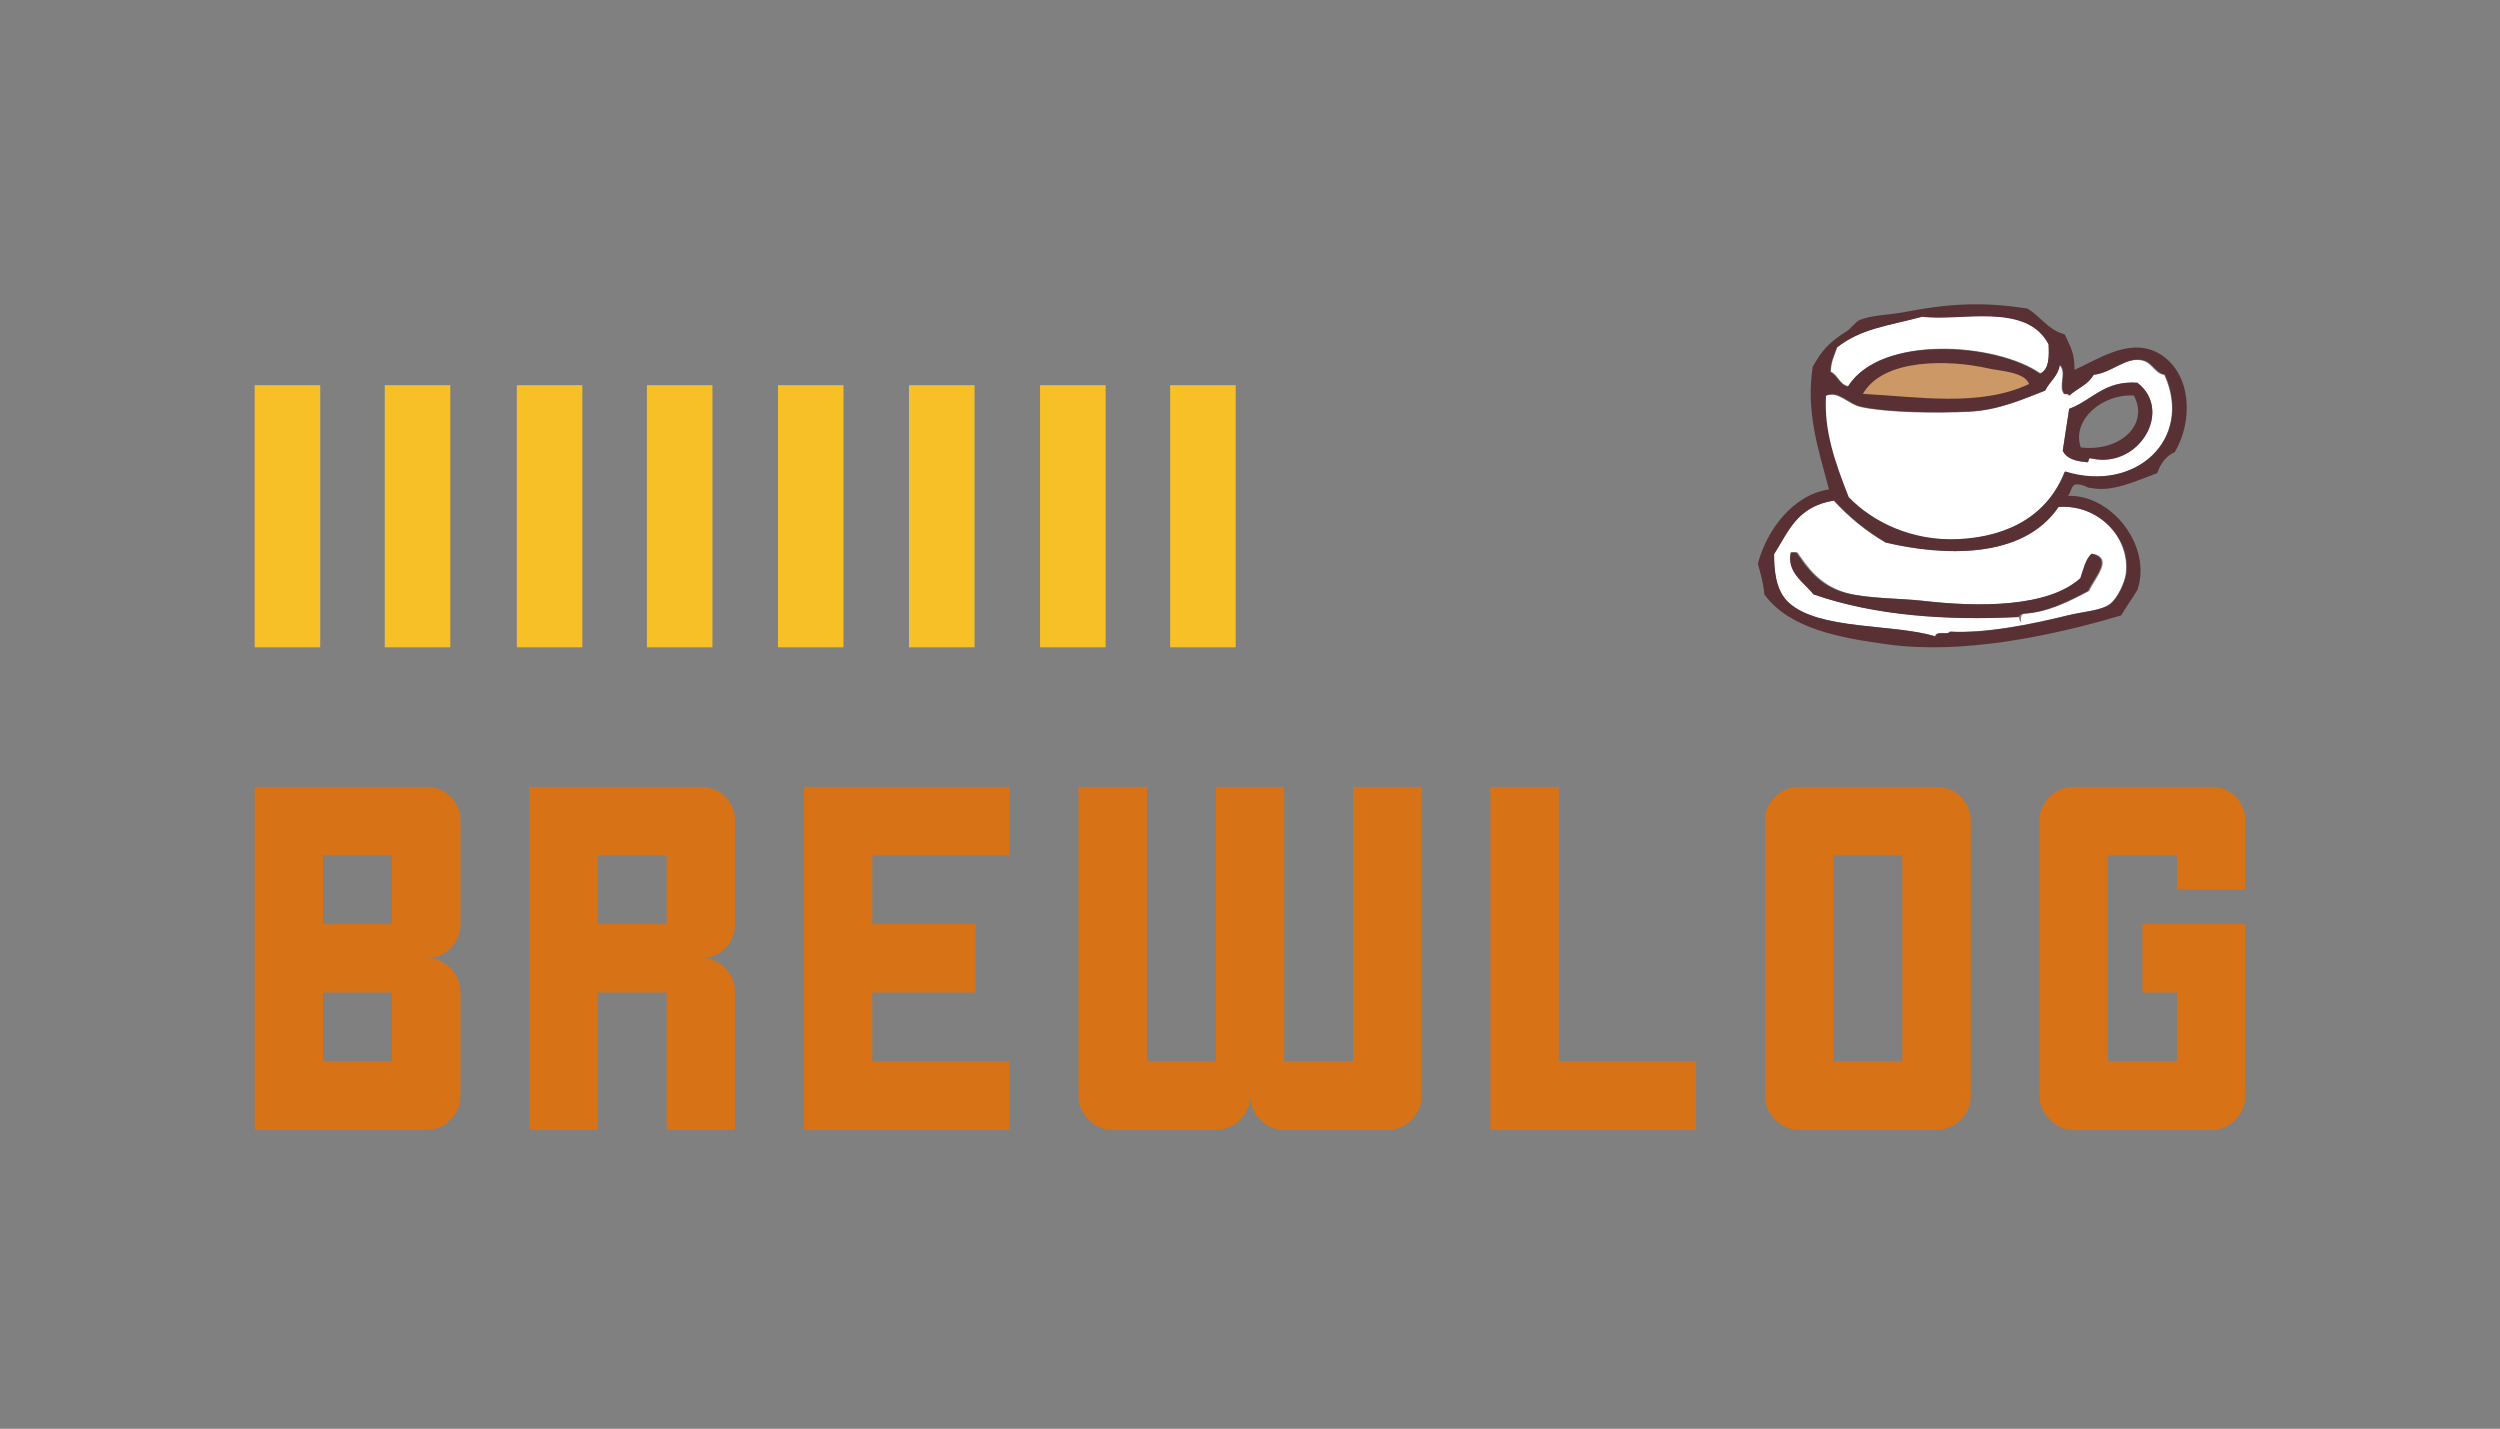
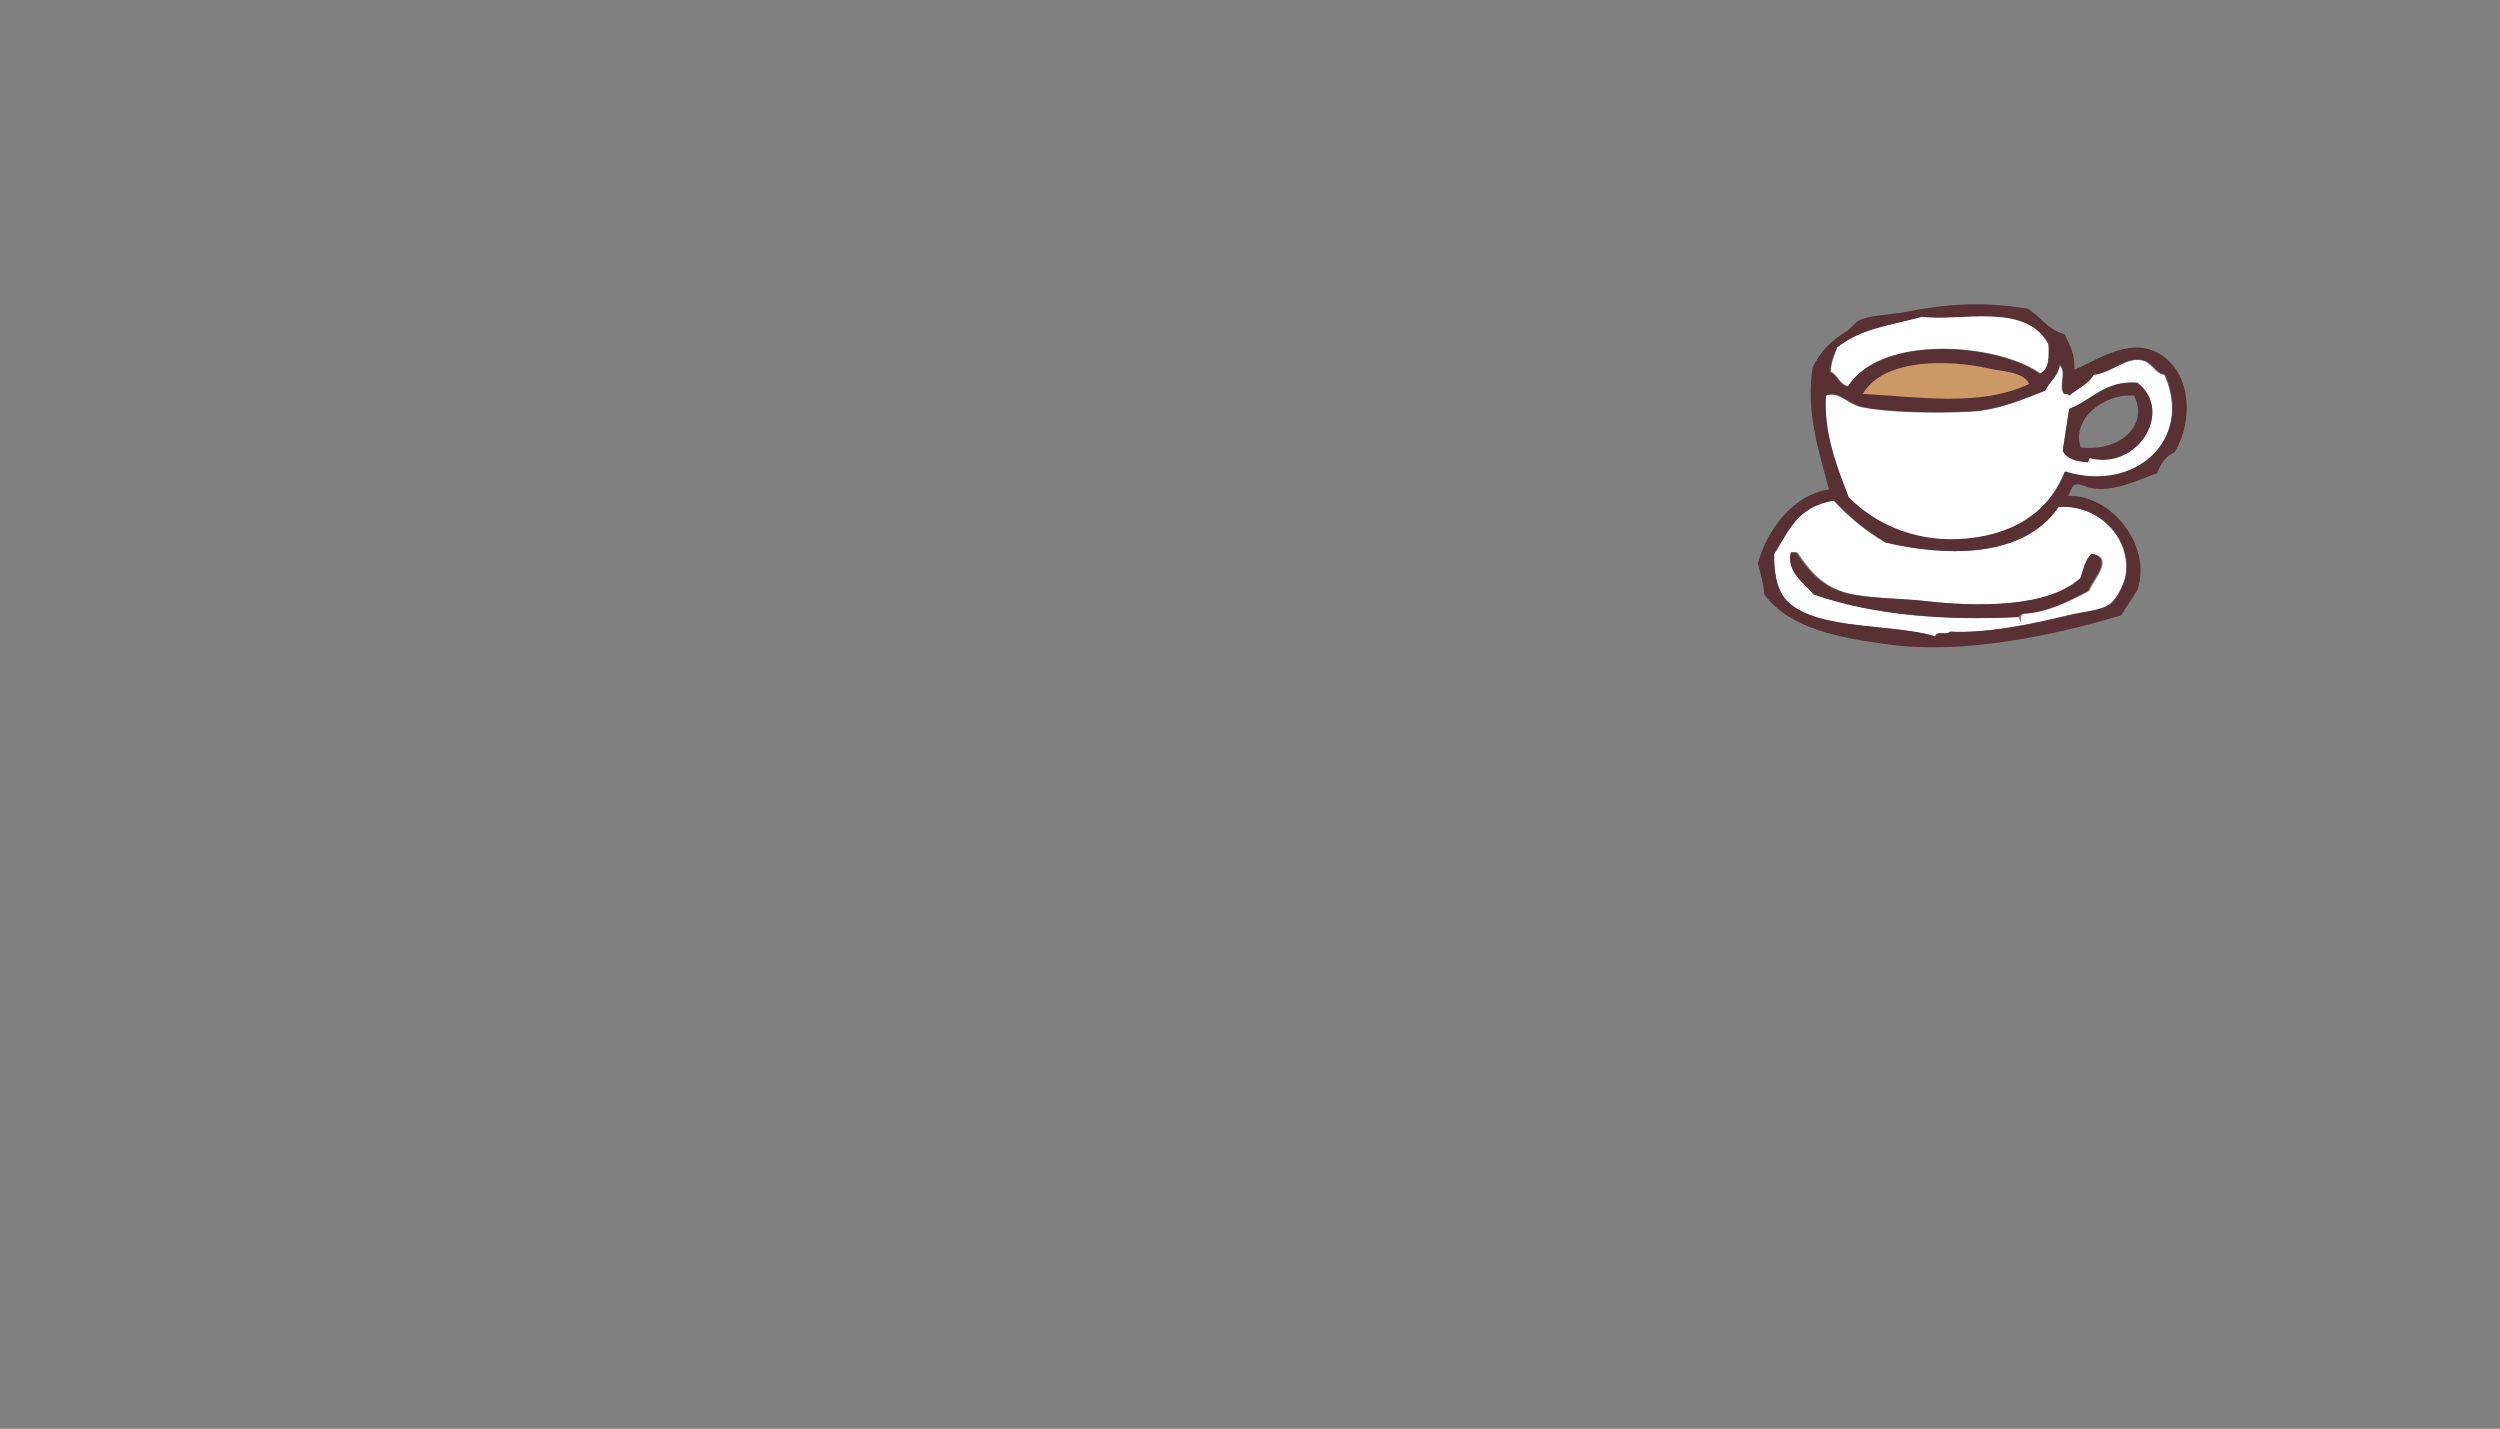
<svg xmlns="http://www.w3.org/2000/svg" version="1.1" width="4096.00" height="2341.00" viewBox="0 0 4096.0 2341.0">
  <rect x="0" y="0" width="4096.0" height="2341.0" fill="#808080" stroke="none" />
  <g id="document" transform="scale(1.0 1.0) translate(2048.0 1174.188)">
-     <path d="M-1630.7,-113.618 L-1523.33,-113.618 L-1523.33,-543.082 L-1630.7,-543.082 L-1630.7,-113.618 Z M-1417.59,-113.618 L-1310.23,-113.618 L-1310.23,-543.082 L-1417.59,-543.082 L-1417.59,-113.618 Z M-1201.23,-113.618 L-1093.87,-113.618 L-1093.87,-543.082 L-1201.23,-543.082 L-1201.23,-113.618 Z M-988.129,-113.618 L-880.763,-113.618 L-880.763,-543.082 L-988.129,-543.082 L-988.129,-113.618 Z M-773.398,-113.618 L-666.032,-113.618 L-666.032,-543.082 L-773.398,-543.082 L-773.398,-113.618 Z M-558.664,-113.618 L-451.298,-113.618 L-451.298,-543.082 L-558.664,-543.082 L-558.664,-113.618 Z M-343.933,-113.618 L-236.567,-113.618 L-236.567,-543.082 L-343.933,-543.082 L-343.933,-113.618 Z M-130.828,-113.618 L-23.462,-113.618 L-23.462,-543.082 L-130.828,-543.082 L-130.828,-113.618 Z " fill="#f8c027" fill-opacity="1.00" />
-     <path d="M-1349.32,395.591 C-1334.07,395.591 -1320.85,390.254 -1309.67,379.578 C-1298.99,368.394 -1293.65,355.177 -1293.65,339.926 C-1293.65,264.688 -1293.65,208.26 -1293.65,170.641 C-1293.65,155.39 -1298.99,142.173 -1309.67,130.989 C-1320.85,120.313 -1334.07,114.975 -1349.32,114.975 C-1424.56,114.975 -1480.99,114.975 -1518.6,114.975 C-1568.42,114.975 -1605.79,114.975 -1630.7,114.975 C-1630.7,164.795 -1630.7,202.16 -1630.7,227.069 C-1630.7,251.979 -1630.7,273.839 -1630.7,292.648 C-1630.7,311.457 -1630.7,327.217 -1630.7,339.926 C-1630.7,389.745 -1630.7,427.11 -1630.7,452.02 C-1630.7,501.839 -1630.7,539.458 -1630.7,564.876 C-1630.7,614.696 -1630.7,652.06 -1630.7,676.97 C-1580.88,676.97 -1543.51,676.97 -1518.6,676.97 C-1443.37,676.97 -1386.94,676.97 -1349.32,676.97 C-1334.07,676.97 -1320.85,671.378 -1309.67,660.194 C-1298.99,649.518 -1293.65,636.301 -1293.65,620.542 C-1293.65,545.812 -1293.65,489.638 -1293.65,452.02 C-1293.65,436.26 -1298.99,423.043 -1309.67,412.367 C-1320.85,401.183 -1334.07,395.591 -1349.32,395.591 Z M-1518.6,339.926 C-1518.6,289.598 -1518.6,251.979 -1518.6,227.069 C-1468.28,227.069 -1430.66,227.069 -1405.75,227.069 C-1405.75,268.247 -1405.75,299.257 -1405.75,320.1 C-1405.75,328.742 -1405.75,335.351 -1405.75,339.926 C-1455.57,339.926 -1493.19,339.926 -1518.6,339.926 Z M-1518.6,564.876 C-1518.6,514.548 -1518.6,476.929 -1518.6,452.02 C-1468.28,452.02 -1430.66,452.02 -1405.75,452.02 C-1405.75,493.197 -1405.75,524.207 -1405.75,545.05 C-1405.75,553.692 -1405.75,560.301 -1405.75,564.876 C-1455.57,564.876 -1493.19,564.876 -1518.6,564.876 Z M-899.42,395.591 C-884.169,395.591 -870.952,390.254 -859.768,379.578 C-849.092,368.394 -843.754,355.177 -843.754,339.926 C-843.754,264.688 -843.754,208.26 -843.754,170.641 C-843.754,155.39 -849.092,142.173 -859.768,130.989 C-870.952,120.313 -884.169,114.975 -899.42,114.975 C-974.657,114.975 -1031.09,114.975 -1068.7,114.975 C-1118.52,114.975 -1155.89,114.975 -1180.8,114.975 C-1180.8,164.795 -1180.8,208.514 -1180.8,246.133 C-1180.8,283.752 -1180.8,315.016 -1180.8,339.926 C-1180.8,389.745 -1180.8,427.11 -1180.8,452.02 C-1180.8,552.167 -1180.8,627.15 -1180.8,676.97 C-1130.98,676.97 -1093.61,676.97 -1068.7,676.97 C-1068.7,576.823 -1068.7,501.839 -1068.7,452.02 C-1018.38,452.02 -980.758,452.02 -955.848,452.02 C-955.848,552.167 -955.848,627.15 -955.848,676.97 C-906.029,676.97 -868.664,676.97 -843.754,676.97 C-843.754,576.823 -843.754,501.839 -843.754,452.02 C-843.754,436.26 -849.092,423.043 -859.768,412.367 C-870.952,401.183 -884.169,395.591 -899.42,395.591 Z M-955.848,339.926 C-1005.67,339.926 -1043.29,339.926 -1068.7,339.926 C-1068.7,289.598 -1068.7,251.979 -1068.7,227.069 C-1018.38,227.069 -980.758,227.069 -955.848,227.069 C-955.848,268.247 -955.848,299.257 -955.848,320.1 C-955.848,328.742 -955.848,335.351 -955.848,339.926 Z M-393.854,227.069 C-393.854,208.26 -393.854,170.895 -393.854,114.975 C-430.964,114.975 -505.947,114.975 -618.804,114.975 C-637.105,114.975 -674.47,114.975 -730.898,114.975 C-730.898,133.785 -730.898,171.15 -730.898,227.069 C-730.898,245.879 -730.898,283.498 -730.898,339.926 C-730.898,358.227 -730.898,395.591 -730.898,452.02 C-730.898,464.22 -730.898,479.725 -730.898,498.535 C-730.898,517.344 -730.898,539.458 -730.898,564.876 C-730.898,589.786 -730.898,627.15 -730.898,676.97 C-705.988,676.97 -668.623,676.97 -618.804,676.97 C-568.476,676.97 -493.493,676.97 -393.854,676.97 C-393.854,652.06 -393.854,614.696 -393.854,564.876 C-443.673,564.876 -518.657,564.876 -618.804,564.876 C-618.804,539.458 -618.804,501.839 -618.804,452.02 C-581.185,452.02 -524.757,452.02 -449.519,452.02 C-449.519,427.11 -449.519,389.745 -449.519,339.926 C-487.138,339.926 -543.566,339.926 -618.804,339.926 C-618.804,314.508 -618.804,276.889 -618.804,227.069 C-568.476,227.069 -493.493,227.069 -393.854,227.069 Z M-280.997,620.542 C-280.997,636.301 -275.405,649.518 -264.221,660.194 C-253.546,671.378 -240.328,676.97 -224.569,676.97 C-149.84,676.97 -93.666,676.97 -56.047,676.97 C-40.288,676.97 -27.07,671.378 -16.395,660.194 C-5.211,649.518 0.381,636.301 0.381,620.542 C0.381,636.301 5.719,649.518 16.395,660.194 C27.579,671.378 40.796,676.97 56.047,676.97 C131.285,676.97 187.713,676.97 225.332,676.97 C240.582,676.97 253.8,671.378 264.984,660.194 C275.659,649.518 280.997,636.301 280.997,620.542 C280.997,395.846 280.997,227.324 280.997,114.975 C231.178,114.975 193.813,114.975 168.903,114.975 C168.903,314.762 168.903,464.729 168.903,564.876 C119.084,564.876 81.465,564.876 56.047,564.876 C56.047,364.581 56.047,214.614 56.047,114.975 C6.227,114.975 -31.137,114.975 -56.047,114.975 C-56.047,314.762 -56.047,464.729 -56.047,564.876 C-105.866,564.876 -143.485,564.876 -168.903,564.876 C-168.903,364.581 -168.903,214.614 -168.903,114.975 C-218.723,114.975 -256.087,114.975 -280.997,114.975 C-280.997,227.324 -280.997,325.692 -280.997,410.08 C-280.997,494.468 -280.997,564.622 -280.997,620.542 Z M505.947,564.876 C505.947,489.638 505.947,339.672 505.947,114.975 C487.646,114.975 450.282,114.975 393.854,114.975 C393.854,161.745 393.854,231.899 393.854,325.437 C393.854,418.976 393.854,536.154 393.854,676.97 C398.429,676.97 407.834,676.97 422.068,676.97 C436.302,676.97 464.262,676.97 505.947,676.97 C543.566,676.97 618.55,676.97 730.898,676.97 C730.898,652.06 730.898,614.696 730.898,564.876 C681.078,564.876 606.095,564.876 505.947,564.876 Z M1180.8,170.641 C1180.8,155.39 1175.46,142.173 1164.78,130.989 C1153.6,120.313 1140.38,114.975 1125.13,114.975 C1024.99,114.975 950.002,114.975 900.182,114.975 C884.423,114.975 871.206,120.313 860.53,130.989 C849.346,142.173 843.754,155.39 843.754,170.641 C843.754,233.17 843.754,288.073 843.754,335.351 C843.754,381.611 843.754,420.247 843.754,451.257 C843.754,526.495 843.754,582.923 843.754,620.542 C843.754,636.301 849.346,649.518 860.53,660.194 C871.206,671.378 884.423,676.97 900.182,676.97 C999.821,676.97 1074.8,676.97 1125.13,676.97 C1140.38,676.97 1153.6,671.378 1164.78,660.194 C1175.46,649.518 1180.8,636.301 1180.8,620.542 C1180.8,420.755 1180.8,270.789 1180.8,170.641 Z M955.848,564.876 C955.848,489.638 955.848,433.21 955.848,395.591 C955.848,320.862 955.848,264.688 955.848,227.069 C1006.18,227.069 1043.79,227.069 1068.7,227.069 C1068.7,367.377 1068.7,472.608 1068.7,542.762 C1068.7,552.421 1068.7,559.792 1068.7,564.876 C1018.88,564.876 981.266,564.876 955.848,564.876 Z M1518.6,283.498 C1568.42,283.498 1605.79,283.498 1630.7,283.498 C1630.7,233.678 1630.7,196.059 1630.7,170.641 C1630.7,155.39 1625.36,142.173 1614.69,130.989 C1603.5,120.313 1590.28,114.975 1575.03,114.975 C1474.89,114.975 1399.9,114.975 1350.08,114.975 C1334.32,114.975 1321.11,120.313 1310.43,130.989 C1299.25,142.173 1293.65,155.39 1293.65,170.641 C1293.65,233.17 1293.65,288.073 1293.65,335.351 C1293.65,381.611 1293.65,420.247 1293.65,451.257 C1293.65,526.495 1293.65,582.923 1293.65,620.542 C1293.65,636.301 1299.25,649.518 1310.43,660.194 C1321.11,671.378 1334.32,676.97 1350.08,676.97 C1449.72,676.97 1524.71,676.97 1575.03,676.97 C1590.28,676.97 1603.5,671.378 1614.69,660.194 C1625.36,649.518 1630.7,636.301 1630.7,620.542 C1630.7,545.812 1630.7,489.638 1630.7,452.02 C1630.7,402.2 1630.7,364.836 1630.7,339.926 C1555.97,339.926 1499.8,339.926 1462.18,339.926 C1462.18,389.745 1462.18,427.11 1462.18,452.02 C1487.09,452.02 1505.9,452.02 1518.6,452.02 C1518.6,501.839 1518.6,539.458 1518.6,564.876 C1468.79,564.876 1431.17,564.876 1405.75,564.876 C1405.75,414.909 1405.75,302.307 1405.75,227.069 C1456.08,227.069 1493.7,227.069 1518.6,227.069 C1518.6,251.979 1518.6,270.789 1518.6,283.498 Z " fill="#d87216" fill-opacity="1.00" />
    <g>
      <path d="M1295.08,-562.59 C1309.12,-568.908 1309.12,-589.266 1309.12,-611.027 C1272.62,-680.525 1163.11,-647.531 1102.74,-655.955 C1045.17,-640.511 1003.05,-637.001 962.335,-605.411 C956.719,-588.564 952.507,-582.948 951.805,-565.398 C963.739,-559.782 965.845,-544.338 980.587,-541.53 C1033.94,-627.173 1224.18,-612.431 1295.08,-562.59 Z " fill="#ffffff" fill-opacity="1.00" />
      <path d="M1283.15,-544.338 C1275.43,-566.1 1232.6,-566.802 1210.14,-571.716 C1147.66,-585.756 1032.54,-590.67 996.031,-527.49 C1092.21,-521.874 1198.91,-505.026 1283.15,-544.338 Z " fill="#cb9866" fill-opacity="1.00" />
      <path d="M956.017,-354.096 C895.646,-344.268 882.308,-303.552 858.44,-266.346 C858.44,-243.882 859.844,-207.378 881.606,-187.021 C931.448,-141.391 1052.19,-152.623 1122.39,-131.563 C1123.09,-141.391 1142.05,-132.967 1146.26,-139.285 C1205.23,-136.477 1279.64,-151.219 1339.31,-165.961 C1365.28,-172.279 1394.06,-173.683 1408.1,-184.213 C1421.44,-194.041 1433.38,-220.716 1434.78,-234.756 C1441.8,-295.128 1387.75,-349.182 1323.86,-343.566 C1264.9,-256.518 1133.62,-263.538 1040.96,-285.3 C1007.97,-304.254 980.587,-327.42 956.017,-354.096 Z M887.222,-269.154 C890.03,-269.154 892.838,-269.154 897.05,-269.154 C913.196,-245.988 932.852,-215.802 976.375,-203.166 C1010.77,-193.338 1066.23,-194.04 1103.44,-189.828 C1193.99,-179.299 1309.12,-178.597 1362.47,-227.034 C1366.69,-241.776 1370.2,-257.922 1380.73,-267.048 C1416.53,-259.326 1383.53,-226.332 1375.11,-205.974 C1343.52,-189.127 1307.72,-170.875 1269.11,-168.769 C1262.79,-168.067 1262.79,-161.749 1263.49,-155.431 C1259.28,-156.133 1262.09,-163.153 1257.88,-163.153 C1146.26,-158.239 1026.92,-164.557 924.428,-200.358 C908.984,-219.312 879.5,-236.16 887.222,-269.154 Z " fill="#ffffff" fill-opacity="1.00" />
-       <path d="M1334.39,-401.13 C1450.93,-366.03 1545.7,-454.482 1497.96,-559.782 C1481.11,-562.59 1478.3,-580.14 1460.75,-583.65 C1434.08,-589.266 1410.91,-562.59 1381.43,-559.782 C1372.3,-543.636 1354.05,-537.318 1341.41,-525.384 C1341.41,-528.894 1337.2,-528.192 1333.69,-528.192 C1323.16,-540.126 1338.61,-564.696 1325.97,-575.928 C1323.16,-556.974 1309.12,-549.252 1302.1,-533.808 C1267.7,-520.47 1225.58,-501.516 1177.85,-499.41 C1123.8,-496.602 1042.36,-498.006 1000.95,-507.132 C978.481,-512.046 963.739,-534.51 942.68,-525.384 C939.169,-467.118 957.421,-416.574 979.885,-359.01 C1019.2,-317.592 1083.78,-286.704 1159.6,-290.214 C1245.94,-294.426 1307.72,-332.334 1334.39,-401.13 Z M1342.12,-504.324 C1380.02,-518.364 1398.98,-550.656 1453.73,-547.146 C1512.7,-502.218 1457.24,-406.746 1379.32,-422.892 C1370.9,-425.7 1377.22,-413.766 1368.79,-417.276 C1351.24,-418.68 1337.2,-422.892 1331.59,-435.528 C1335.8,-462.906 1339.31,-486.774 1342.12,-504.324 Z " fill="#ffffff" fill-opacity="1.00" />
+       <path d="M1334.39,-401.13 C1450.93,-366.03 1545.7,-454.482 1497.96,-559.782 C1481.11,-562.59 1478.3,-580.14 1460.75,-583.65 C1434.08,-589.266 1410.91,-562.59 1381.43,-559.782 C1372.3,-543.636 1354.05,-537.318 1341.41,-525.384 C1341.41,-528.894 1337.2,-528.192 1333.69,-528.192 C1323.16,-540.126 1338.61,-564.696 1325.97,-575.928 C1323.16,-556.974 1309.12,-549.252 1302.1,-533.808 C1267.7,-520.47 1225.58,-501.516 1177.85,-499.41 C1123.8,-496.602 1042.36,-498.006 1000.95,-507.132 C978.481,-512.046 963.739,-534.51 942.68,-525.384 C939.169,-467.118 957.421,-416.574 979.885,-359.01 C1019.2,-317.592 1083.78,-286.704 1159.6,-290.214 C1245.94,-294.426 1307.72,-332.334 1334.39,-401.13 M1342.12,-504.324 C1380.02,-518.364 1398.98,-550.656 1453.73,-547.146 C1512.7,-502.218 1457.24,-406.746 1379.32,-422.892 C1370.9,-425.7 1377.22,-413.766 1368.79,-417.276 C1351.24,-418.68 1337.2,-422.892 1331.59,-435.528 C1335.8,-462.906 1339.31,-486.774 1342.12,-504.324 Z " fill="#ffffff" fill-opacity="1.00" />
      <path d="M1453.73,-547.146 C1398.98,-550.656 1380.02,-518.364 1342.12,-504.324 C1339.31,-486.774 1335.8,-462.906 1331.59,-435.528 C1337.9,-423.594 1351.94,-418.68 1368.79,-417.276 C1377.22,-414.468 1370.9,-426.402 1379.32,-422.892 C1457.24,-406.044 1512.7,-502.218 1453.73,-547.146 Z M1361.07,-441.144 C1345.63,-487.476 1398.28,-529.596 1448.12,-526.086 C1474.09,-477.648 1424.25,-433.422 1361.07,-441.144 Z " fill="#593034" fill-opacity="1.00" />
      <path d="M894.944,-269.154 C892.838,-269.154 890.03,-269.154 885.818,-269.154 C878.798,-236.16 908.282,-219.312 923.024,-200.358 C1025.52,-164.557 1144.86,-157.537 1256.47,-163.153 C1260.68,-163.153 1261.39,-168.067 1267,-168.769 C1305.61,-170.875 1341.41,-189.127 1373,-205.974 C1381.43,-226.332 1415.12,-259.326 1378.62,-267.048 C1368.79,-257.922 1365.28,-241.776 1360.37,-227.034 C1307.02,-178.597 1192.59,-179.299 1101.33,-189.829 C1064.13,-194.04 1008.67,-193.339 974.269,-203.166 C930.746,-215.1 911.09,-245.988 894.944,-269.154 Z " fill="#593034" fill-opacity="1.00" />
      <path d="M1350.89,-380.07 C1363.53,-382.878 1374.76,-373.05 1375.46,-375.156 C1411.97,-366.732 1449.87,-385.686 1486.38,-399.024 C1491.99,-414.468 1500.42,-427.104 1515.16,-433.422 C1545.34,-484.668 1542.54,-559.08 1494.1,-592.074 C1445.66,-624.365 1393.01,-587.16 1350.89,-568.206 C1350.89,-598.391 1343.87,-605.411 1334.75,-626.471 C1307.37,-633.491 1295.43,-655.955 1273.67,-668.591 C1199.96,-680.525 1140.29,-676.313 1072.9,-662.975 C1046.93,-658.061 1017.44,-658.061 998.488,-649.637 C992.872,-647.531 985.15,-636.299 977.428,-631.385 C947.242,-612.431 936.011,-598.391 921.971,-573.12 C910.739,-500.112 930.395,-440.442 948.646,-372.348 C888.977,-363.222 846.857,-305.658 832.115,-250.902 C836.327,-234.054 841.241,-219.312 842.645,-200.358 C884.063,-143.497 968.302,-128.755 1046.22,-118.225 C1165.56,-102.079 1309.47,-130.861 1427.41,-165.961 C1435.83,-180.703 1445.66,-193.339 1454.09,-208.08 C1477.95,-279.684 1411.97,-363.924 1340.36,-361.818 C1344.57,-367.434 1345.28,-375.858 1350.89,-380.07 Z M1308.07,-610.325 C1309.47,-589.266 1309.47,-568.908 1294.03,-561.888 C1223.83,-611.729 1032.89,-626.471 979.534,-540.828 C965.494,-543.636 962.686,-559.08 950.752,-564.696 C951.454,-582.948 955.666,-587.862 961.282,-604.71 C1002,-636.299 1044.12,-639.809 1101.68,-655.253 C1162.05,-646.829 1271.57,-679.823 1308.07,-610.325 Z M1499.01,-560.484 C1546.05,-454.482 1451.28,-366.03 1335.45,-401.832 C1308.77,-333.036 1247,-295.128 1160.65,-290.916 C1085.54,-287.406 1020.95,-318.294 980.938,-359.712 C958.474,-417.276 940.222,-467.82 943.732,-526.086 C964.792,-535.212 979.534,-512.748 1002,-507.834 C1043.42,-498.708 1124.15,-497.304 1178.9,-500.112 C1226.64,-502.218 1268.76,-521.172 1303.16,-534.51 C1310.18,-549.252 1324.22,-557.676 1327.02,-576.63 C1339.66,-564.696 1324.22,-540.828 1334.75,-528.894 C1338.26,-528.894 1341.77,-528.894 1342.47,-526.086 C1355.81,-538.02 1374.06,-544.338 1382.48,-560.484 C1411.97,-563.292 1435.13,-589.968 1461.81,-584.352 C1479.36,-580.842 1482.87,-563.292 1499.01,-560.484 Z M1207.68,-571.014 C1228.04,-566.1 1268.76,-565.398 1276.48,-545.04 C1196.45,-507.132 1095.36,-523.98 1004.1,-528.894 C1038.5,-588.564 1148.01,-584.352 1207.68,-571.014 Z M858.791,-266.346 C882.659,-303.552 895.997,-344.268 957.07,-354.096 C981.64,-327.42 1009.72,-304.254 1042.01,-285.3 C1133.97,-263.538 1265.95,-256.518 1324.92,-343.566 C1388.1,-348.48 1442.85,-295.128 1435.83,-234.756 C1433.73,-220.014 1421.79,-193.338 1409.16,-184.213 C1394.42,-173.683 1366.34,-172.279 1340.36,-165.961 C1280.69,-151.219 1206.28,-135.775 1147.31,-139.285 C1143.1,-132.967 1124.15,-141.391 1123.44,-131.563 C1053.24,-152.623 932.5,-141.391 882.659,-187.021 C860.195,-207.378 858.791,-243.882 858.791,-266.346 Z " fill="#593034" fill-opacity="1.00" />
    </g>
  </g>
</svg>